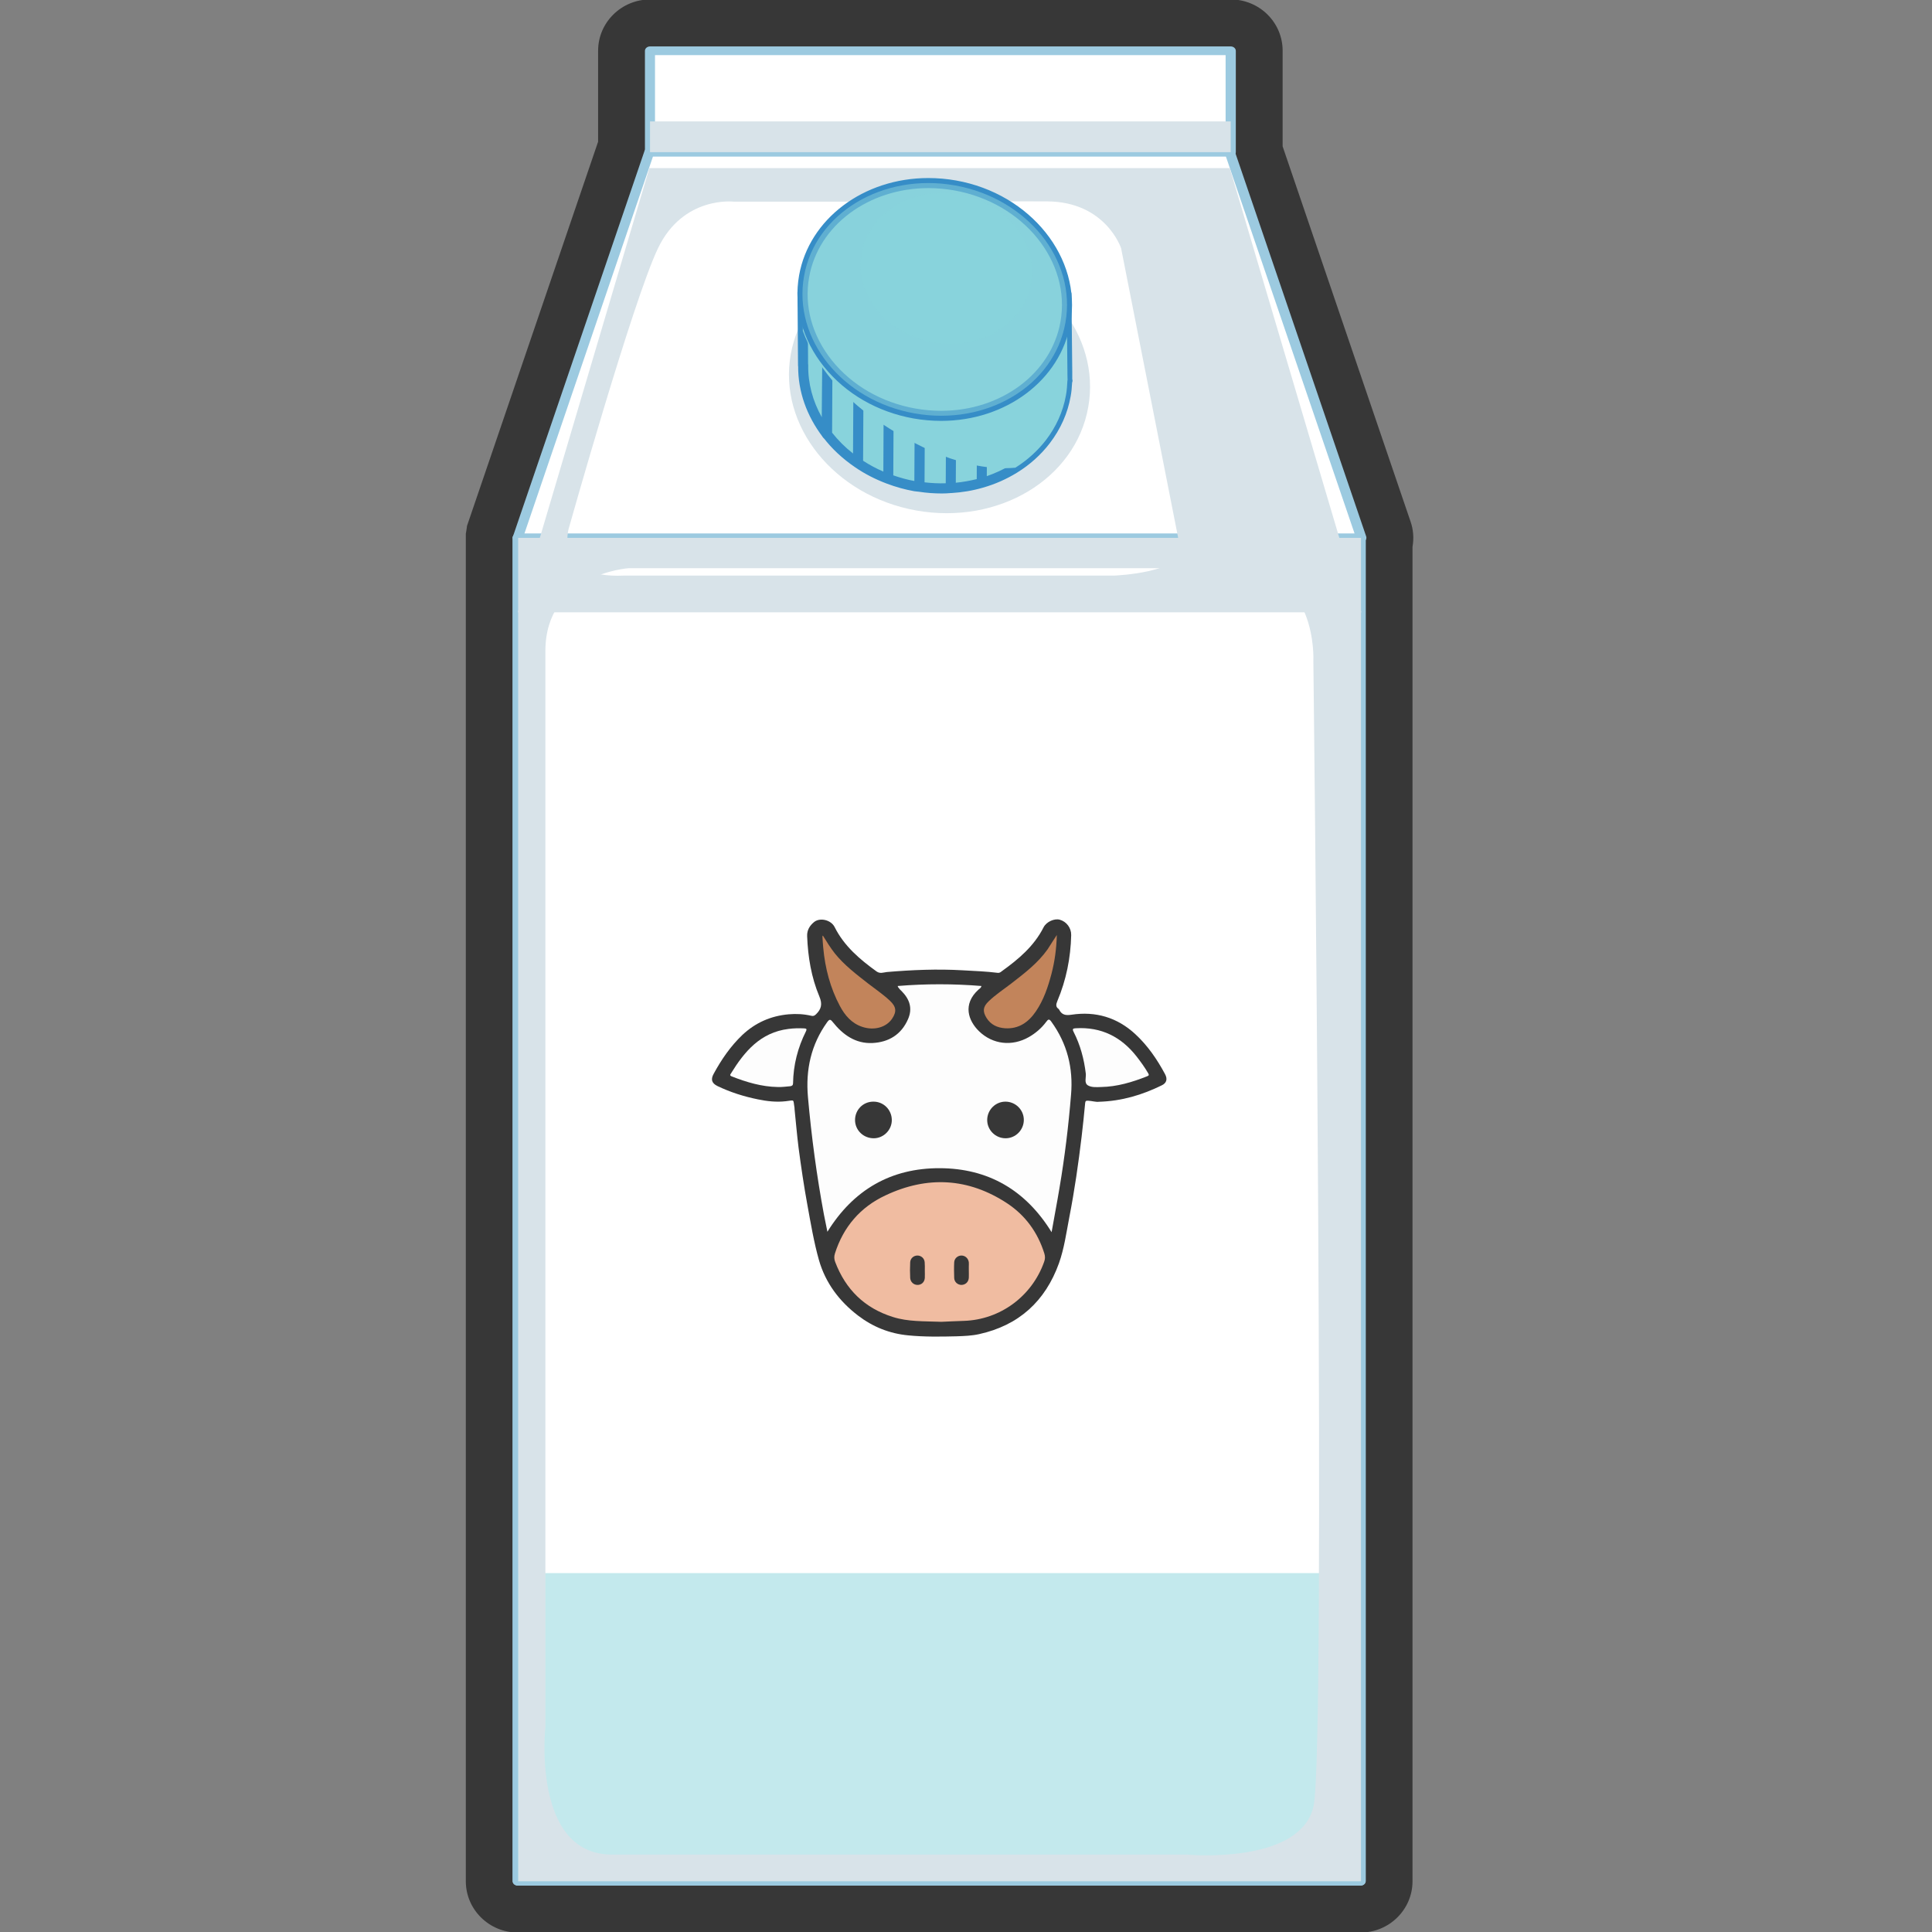
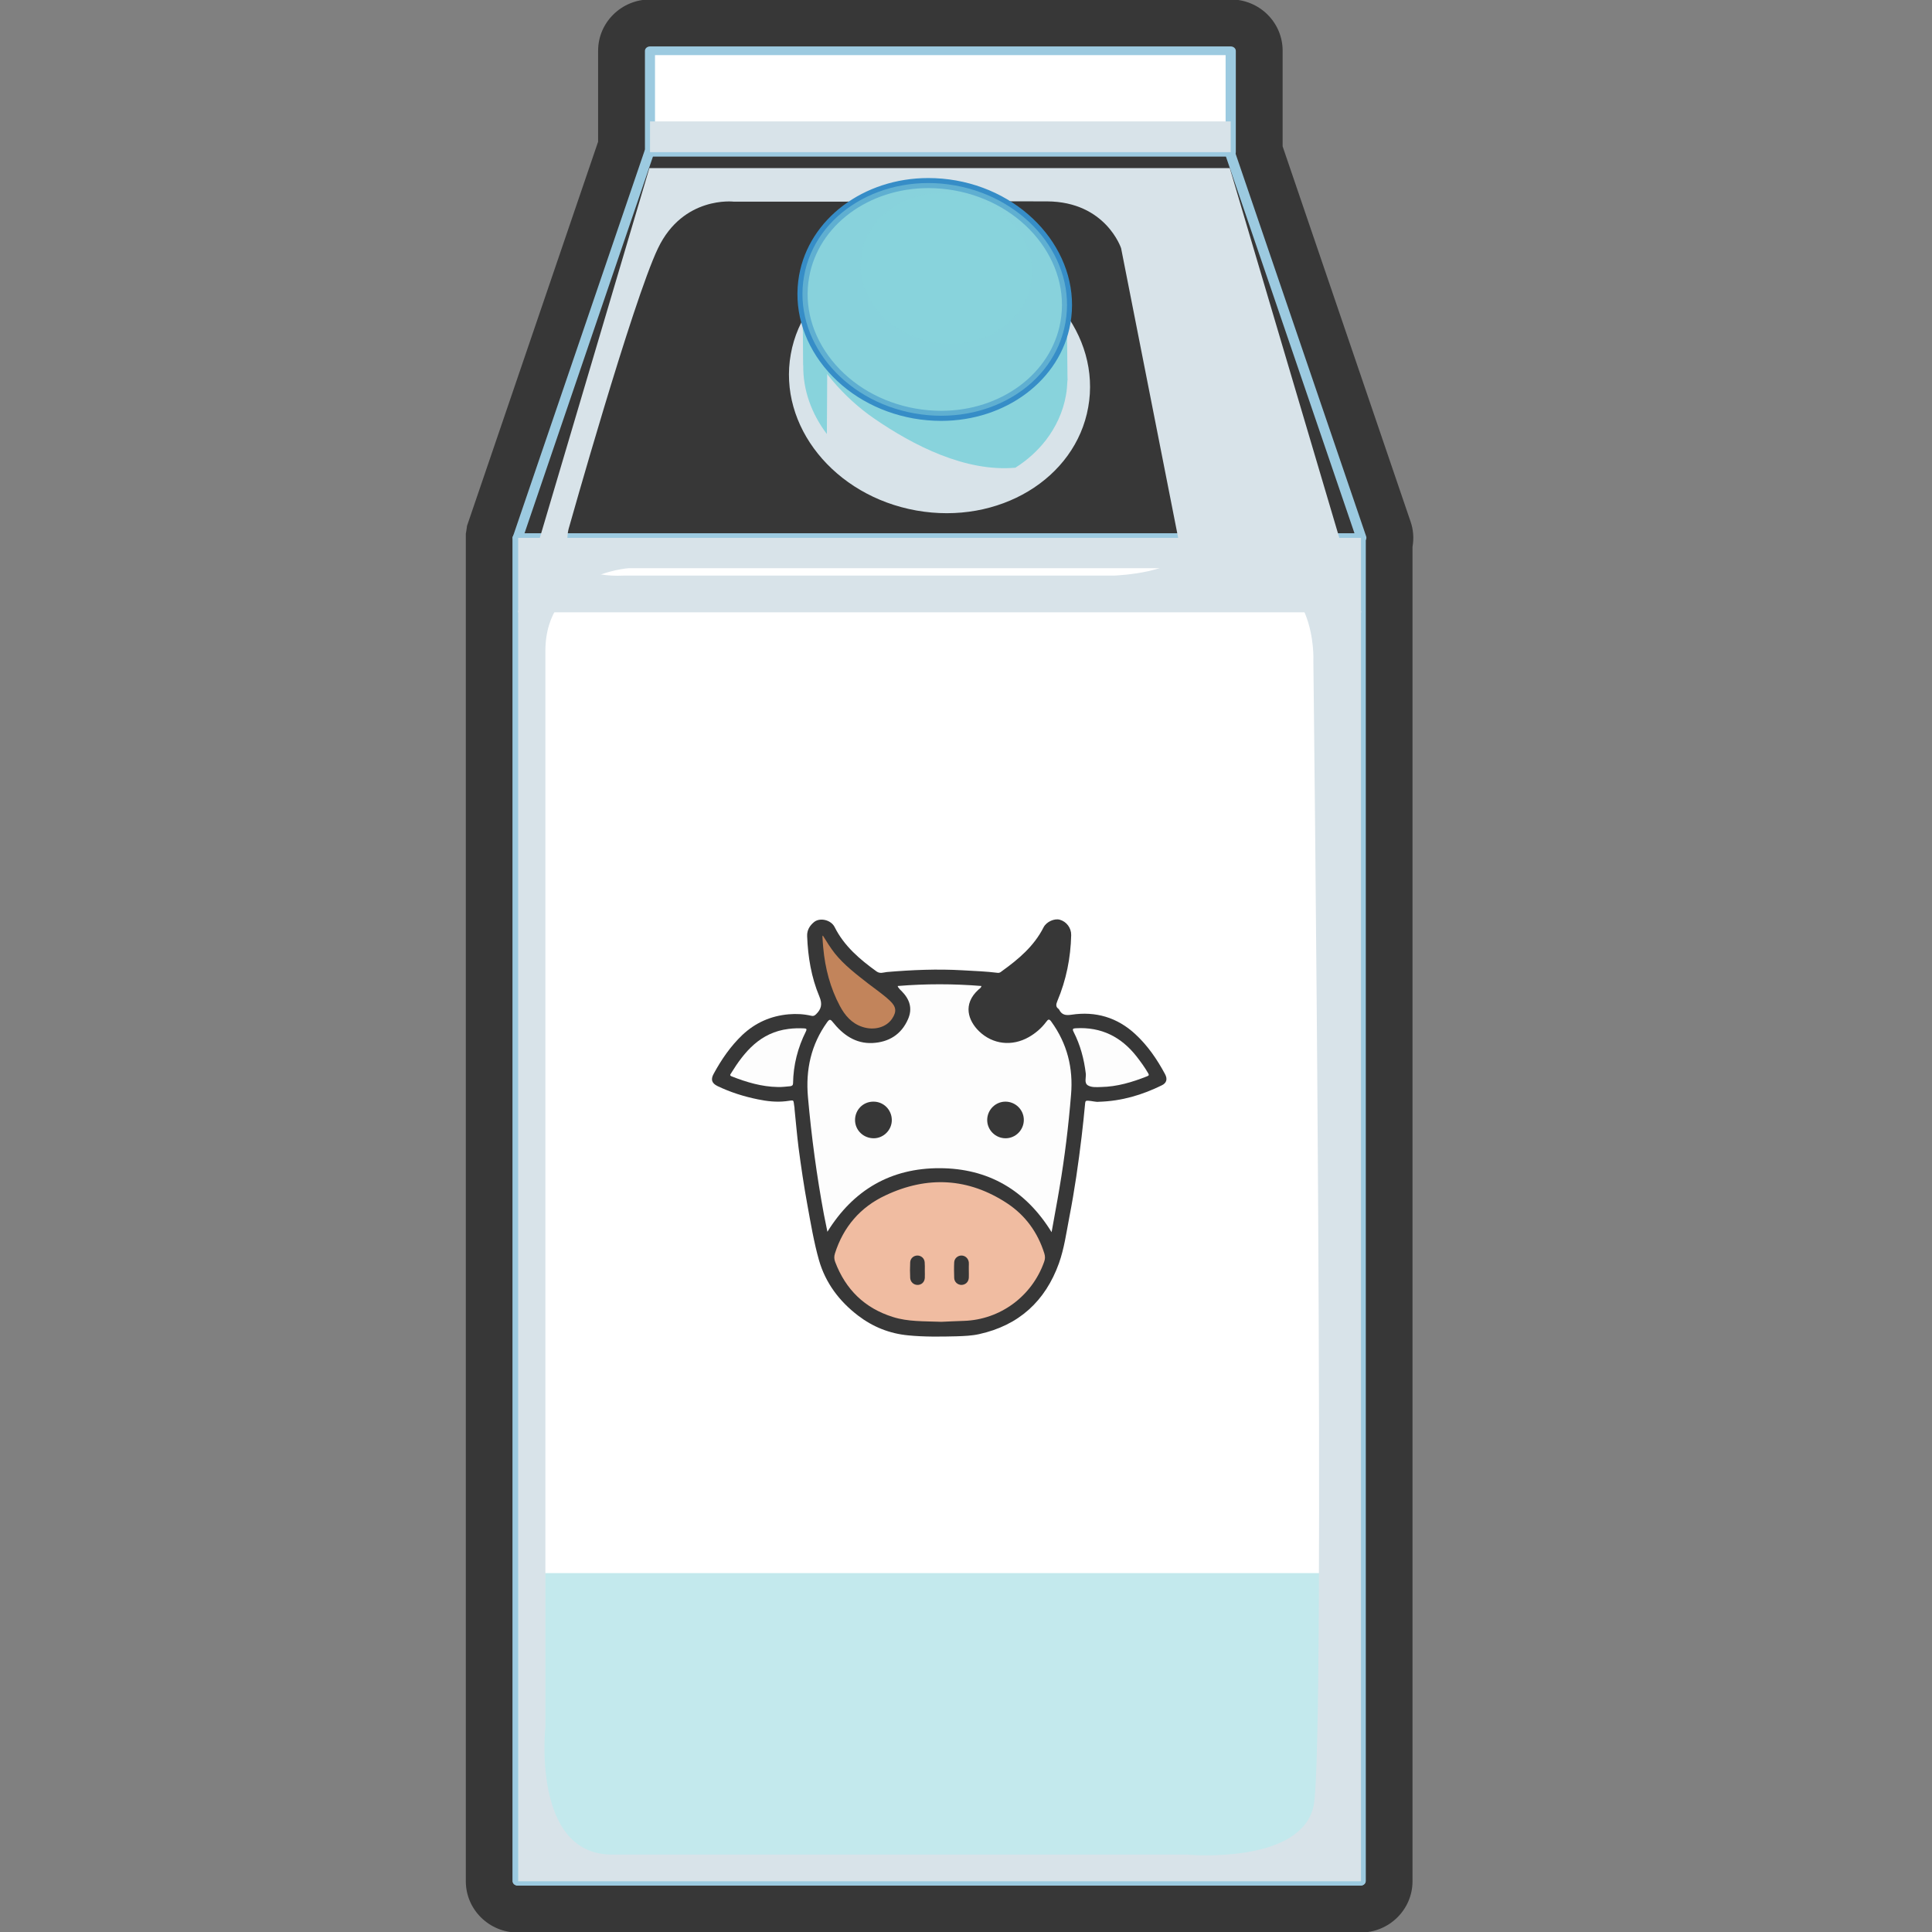
<svg xmlns="http://www.w3.org/2000/svg" version="1.1" id="Layer_1" x="0px" y="0px" viewBox="0 0 1440 1440" style="enable-background:new 0 0 1440 1440;" xml:space="preserve">
  <rect x="0" y="0" width="1440" height="1440" fill="#808080" stroke="none" />
  <style type="text/css">
	.st0{fill:#373737;}
	.st1{fill:#FFFFFF;}
	.st2{fill:#9CCAE0;}
	.st3{opacity:0.5;}
	.st4{fill:#88D3DC;}
	.st5{fill:#D8E3E9;}
	.st6{fill:#368DC7;}
	.st7{opacity:0.5;fill:#88D3DC;enable-background:new    ;}
	.st8{fill:#FDFDFD;}
	.st9{fill:#F0BCA1;}
	.st10{fill:#C2845B;}
</style>
  <path class="st0" d="M1051.3,388.6L956,109.1V37.8c0-21.1-17.3-38.2-38.7-38.2H484.5c-21.3,0-38.7,17.1-38.7,38.2v67.8l-96.6,283.1  l-1.1,3.2l-0.3,2.2c-0.1,0.5-0.2,1-0.2,1.4l-0.4,2.3v1004.4c0,21.1,17.4,38.2,38.7,38.2h628.2c21.3,0,38.7-17.1,38.7-38.2V407.6  C1053.9,401.4,1053.5,394.8,1051.3,388.6z" />
  <g>
    <g>
      <g>
        <g>
          <rect x="385.9" y="400.9" class="st1" width="628.2" height="1001.3" />
          <path class="st2" d="M1014.1,1405.4H385.9c-2.1,0-3.8-1.5-3.8-3.3V400.9c0-1.8,1.7-3.3,3.8-3.3h628.2c2.1,0,3.8,1.5,3.8,3.3      v1001.3C1017.8,1404,1016.1,1405.4,1014.1,1405.4z M389.6,1398.9h620.7V404.1H389.6V1398.9z" />
        </g>
        <g>
          <rect x="385.9" y="400.9" class="st1" width="628.2" height="1001.3" />
          <path class="st2" d="M1014.1,1405.4H385.9c-2.1,0-3.8-1.5-3.8-3.3V400.9c0-1.8,1.7-3.3,3.8-3.3h628.2c2.1,0,3.8,1.5,3.8,3.3      v1001.3C1017.8,1404,1016.1,1405.4,1014.1,1405.4z M389.6,1398.9h620.7V404.1H389.6V1398.9z" />
        </g>
        <g class="st3">
          <rect x="385.9" y="1172.5" class="st4" width="628.2" height="229.7" />
        </g>
        <g>
-           <polygon class="st1" points="916.6,113.4 715.6,113.4 685,113.4 484,113.4 385.9,400.9 685,400.9 715.6,400.9 1014.7,400.9           " />
          <path class="st2" d="M1014.7,404.1H385.9c-1.2,0-2.3-0.5-3-1.3c-0.7-0.8-0.9-1.9-0.6-2.9l98.1-287.5c0.5-1.4,1.9-2.3,3.6-2.3      h432.6c1.7,0,3.1,1,3.6,2.3l98.1,287.5c0.3,1,0.1,2.1-0.6,2.9C1017,403.6,1015.9,404.1,1014.7,404.1z M390.9,397.6h618.7      l-95.9-281h-427L390.9,397.6z" />
        </g>
        <g>
          <rect x="484.5" y="37.9" class="st1" width="432.8" height="75.5" />
          <path class="st2" d="M917.3,116.6H484.5c-2.1,0-3.8-1.5-3.8-3.3V37.9c0-1.8,1.7-3.3,3.8-3.3h432.8c2.1,0,3.8,1.5,3.8,3.3v75.5      C921.1,115.2,919.4,116.6,917.3,116.6z M488.2,110.1h425.3v-69H488.2V110.1z" />
        </g>
        <rect x="484.5" y="90.5" class="st5" width="432.8" height="22.9" />
      </g>
    </g>
    <path class="st5" d="M386.2,400.9v1001.3h628.2V400.9H386.2z M979.1,1345.9c-9.4,44.2-94.2,36.4-94.2,36.4H455.1   c-58.8-1.1-48.6-95-48.6-95v-802c0-57.8,62.1-61.8,62.1-61.8h86.6h363.4c64-1.6,60.3,69,60.3,69S988.4,1301.7,979.1,1345.9z" />
    <path class="st5" d="M916.6,125.3h-201H685H484l-98.1,331.1H685h30.6h299.1L916.6,125.3z M830.7,429H465.3   c-52.7,2.5-41.4-35.1-41.4-35.1s47.7-169.5,66.5-208.8c18.8-39.3,56.5-34.8,56.5-34.8h76.9c0,0,112.8-0.4,156.6-0.2   s55.2,34.9,55.2,34.9s40.2,203.8,43.9,222.8C883.4,426.9,830.7,429,830.7,429z" />
    <g>
-       <path class="st5" d="M683,380.5c-61.2-10.9-103.2-63.1-93.6-116.5c9.5-53.4,66.9-87.9,128.1-77c61.2,10.9,103.2,63.1,93.6,116.5    C801.6,357,744.3,391.4,683,380.5z" />
+       <path class="st5" d="M683,380.5c-61.2-10.9-103.2-63.1-93.6-116.5c9.5-53.4,66.9-87.9,128.1-77c61.2,10.9,103.2,63.1,93.6,116.5    C801.6,357,744.3,391.4,683,380.5" />
      <g>
        <g>
          <g>
            <path class="st4" d="M598.2,217.6l0.4,54.6h0.1c-0.3,18.5,6.2,36.3,17.6,51.3l0.6-105.8L598.2,217.6z" />
-             <path class="st6" d="M616.3,327.3c-1.2,0-2.3-0.5-3-1.5c-12.1-15.9-18.5-34.1-18.4-52.7c-0.1-0.3-0.1-0.5-0.1-0.8l-0.4-54.6       c0-1,0.4-2,1.1-2.7c0.7-0.7,1.6-1.2,2.7-1.1l18.7,0.1c2.1,0,3.8,1.7,3.7,3.8l-0.6,105.8c0,1.6-1,3-2.6,3.5       C617.1,327.2,616.7,327.3,616.3,327.3z M602.3,271.3c0.1,0.3,0.1,0.6,0.1,0.9c-0.2,13.5,3.3,26.7,10.2,38.9l0.5-89.6l-11.1-0.1       L602.3,271.3z" />
          </g>
          <g>
-             <path class="st4" d="M732.4,239.8l-0.6,120.1c8.8-2.5,17.1-6.2,24.5-10.8L757,217l-0.7,132.1c9.1-5.6,17-12.7,23.4-21l0.5-99.7       l-0.5,99.7c7.4-9.7,12.7-20.9,14.9-33.4c0.7-3.7,0.9-7.4,1.1-11.1h0.1l-0.1-4.8c0-0.6,0-1.3,0-1.9l-0.6-57.8l-28.3-0.2       c-14.3-13.1-32.9-22.8-54.4-26.6c-34.9-6.2-68.3,4.4-89.8,25.4l-5.6-0.1l-0.6,105.8c6.3,8.2,14.1,15.5,23.1,21.7l0.7-131.8       l-0.7,131.8c6.9,4.7,14.5,8.6,22.6,11.7l0.7-132.8l-0.7,132.8c6.3,2.4,12.9,4.3,19.9,5.5c1.1,0.2,2.2,0.3,3.3,0.4l0.7-127.4       l-0.7,127.4c7.9,1.2,15.7,1.5,23.3,1l0.7-135.5l-0.7,135.5c8-0.5,15.8-1.8,23.1-3.9L732.4,239.8z" />
-             <path class="st6" d="M702,367.8c-5.7,0-11.4-0.4-17.2-1.3l-1-0.1c-0.8-0.1-1.6-0.2-2.5-0.3c-6.7-1.2-13.6-3.1-20.5-5.7       c0,0,0,0,0,0c-8.4-3.2-16.3-7.2-23.4-12.1h0c-9.4-6.4-17.5-13.9-24-22.5c-0.5-0.7-0.8-1.5-0.8-2.3l0.6-105.8c0-1,0.4-2,1.1-2.7       c0.7-0.7,1.6-1.1,2.6-1.1c0,0,0,0,0,0l4.1,0c22.9-21.6,58-31.4,91.9-25.3c20.9,3.7,39.9,12.9,55.2,26.6l26.8,0.2       c2,0,3.7,1.7,3.7,3.7l0.6,57.8c0,0.2,0,0.7,0,1.2l0,4.5c0.1,0.3,0.2,0.7,0.2,1.1c0,0.5-0.1,1-0.3,1.4       c-0.2,3.8-0.5,7.2-1.1,10.3c-2.2,12.6-7.5,24.4-15.6,35c0,0,0,0,0,0c-6.6,8.6-14.8,16-24.4,21.9c0,0,0,0,0,0       c-7.8,4.8-16.3,8.6-25.5,11.2c0,0,0,0,0,0c-7.5,2.2-15.4,3.5-23.5,4c-0.2,0-0.4,0-0.5,0C706.5,367.7,704.2,367.8,702,367.8z        M689.1,359.5c5.3,0.6,10.6,0.9,15.8,0.7l0.7-131.9c0-2.1,1.7-3.7,3.8-3.7h0c2.1,0,3.7,1.7,3.7,3.8c0,0,0,0,0,0l-0.7,131.4       c5.3-0.5,10.6-1.5,15.6-2.7l0.6-117.2c0-2.1,1.9-4,3.8-3.7c2.1,0,3.7,1.7,3.7,3.8c0,0,0,0,0,0l-0.6,114.9       c6-2.1,11.7-4.7,17-7.8l0.7-130c0-1.2,0.6-2.2,1.4-2.9c-12.6-9-27.2-15.1-43-17.9c-32.2-5.7-65.3,3.7-86.5,24.4       c-0.7,0.7-1.6,1.1-2.6,1.1h0l-1.8,0l-0.5,100.7c4.5,5.7,9.7,10.9,15.6,15.5l0.7-124.4c0-2.1,1.7-3.7,3.8-3.7h0       c2.1,0,3.7,1.7,3.7,3.8c0,0,0,0,0,0l-0.7,129.7c4.7,3.1,9.8,5.8,15.1,8.1L659,224c0-2.1,1.7-3.7,3.8-3.7h0       c2.1,0,3.7,1.7,3.7,3.8c0,0,0,0,0,0l-0.7,130.2c5.3,1.8,10.5,3.3,15.7,4.2l0.7-123c0-2.1,1.7-3.7,3.8-3.7h0       c2.1,0,3.7,1.7,3.7,3.8c0,0,0,0,0,0L689.1,359.5z M760.7,218.8L760.1,342c6-4.4,11.3-9.5,15.8-15.2l0.5-98.4       c0-2.1,1.7-3.7,3.8-3.7h0c2.1,0,3.7,1.7,3.7,3.8c0,0,0,0,0,0l-0.5,86.8c3.6-6.7,6-13.7,7.3-21.1c0.6-3.2,0.9-6.6,1-10.5       c0-0.2,0-0.4,0.1-0.5l-0.7-60.1l-24.6-0.2c-0.9,0-1.8-0.4-2.5-1C763,220.8,761.9,219.8,760.7,218.8z" />
-           </g>
+             </g>
        </g>
        <path class="st4" d="M598.2,217.6l0.2,29c9.5,26.5,31.6,50.5,52.8,65.1c29.7,20.5,68.5,40.2,105.6,36.9     c8.9-5.6,16.6-12.6,22.8-20.6c7.4-9.7,12.7-20.9,14.9-33.4c0.7-3.7,0.9-7.4,1.1-11.1h0.1l-0.1-4.8c0-0.6,0-1.3,0-1.9l-0.6-57.8     l-28.3-0.2c-14.3-13.1-32.9-22.8-54.4-26.6c-34.9-6.2-68.3,4.4-89.8,25.4l-5.6-0.1L598.2,217.6z" />
        <g>
          <path class="st4" d="M681.6,308.1c-53.8-9.6-90.6-55.4-82.3-102.3c8.3-46.9,58.7-77.2,112.5-67.6c53.8,9.6,90.6,55.4,82.3,102.3      C785.8,287.5,735.4,317.7,681.6,308.1z" />
          <path class="st6" d="M701.5,313.7c-6.8,0-13.8-0.6-20.6-1.8c-26.9-4.8-50.6-18.5-66.7-38.5c-16.2-20.2-22.8-44.4-18.6-68.2      c7.5-42,48-72.5,96.3-72.5c6.8,0,13.8,0.6,20.6,1.8c55.7,9.9,94,57.8,85.3,106.7C790.4,283.2,749.9,313.7,701.5,313.7z       M692,140.2c-44.7,0-82.1,27.9-88.9,66.3c-3.9,21.6,2.2,43.7,17,62.2c15,18.6,37,31.3,62.2,35.8c6.4,1.1,12.9,1.7,19.2,1.7      c44.7,0,82.1-27.9,88.9-66.3c8-44.8-27.5-88.8-79.2-98C704.9,140.8,698.4,140.2,692,140.2z" />
        </g>
        <path class="st7" d="M794.1,240.5c8.4-46.9-28.5-92.7-82.3-102.3c-53.8-9.6-104.2,20.7-112.5,67.6     c-8.4,46.9,28.5,92.8,82.3,102.3C735.4,317.7,785.8,287.5,794.1,240.5z M695.5,255.2c-34.9-6.2-58.8-35.9-53.3-66.4     c5.4-30.4,38.1-50,73-43.8c34.9,6.2,58.8,35.9,53.3,66.4C763,241.8,730.4,261.4,695.5,255.2z" />
      </g>
    </g>
    <g>
      <path class="st0" d="M818.9,821.2c-1.9,0.3-4.8-0.6-7.8-0.8c-1.6-0.1-2.2,0.2-2.3,1.9c-0.8,8.3-1.6,16.5-2.6,24.7    c-2.4,20.2-5.3,40.3-9.2,60.3c-2.2,11.5-3.8,23.2-7.7,34.2c-10.2,28.4-30,46.4-59.6,52.9c-5.4,1.2-11,1.4-16.6,1.6    c-12.1,0.3-24.1,0.5-36.2-0.7c-13.8-1.3-26.3-6.3-37.3-14.7c-14-10.7-24.3-24.3-29.2-41.4c-3.8-13.5-6.1-27.3-8.6-41    c-2.6-14.2-4.7-28.4-6.6-42.8c-1.2-9.6-2-19.2-3-28.8c0-0.2,0-0.5,0-0.7c-1.2-6.9,0.5-5.9-6.6-5.1c-7,0.8-13.9,0-20.7-1.4    c-10.4-2.1-20.5-5.3-30.1-9.9c-4.3-2.1-5.2-4.9-2.9-9.1c5.8-10.7,12.6-20.6,21.4-29c9.7-9.1,21.1-14.2,34.5-15.4    c5.8-0.5,11.3-0.2,16.9,1.1c1.6,0.4,2.4-0.1,3.5-1.1c4-3.9,4.9-7.6,2.5-13.3c-6-14.3-8.5-29.4-9.1-44.9c-0.2-4.5,1.9-7.9,5.2-10.6    c4.4-3.5,12.6-1.6,15.3,3.8c7.1,14.2,18.8,24.1,31.3,33.1c2.6,1.8,5.1,0.7,7.5,0.4c18.8-1.6,37.7-2.4,56.6-1.3    c8.7,0.5,17.5,0.8,26.2,1.9c1.3,0.2,2.2-0.6,3.1-1.3c12.4-8.9,23.9-18.6,31-32.6c2.2-4.3,8.2-6.8,12.1-5.7c5,1.4,8.6,6.1,8.5,11.5    c-0.4,17-3.7,33.4-10.3,49.1c-1,2.4-1.4,4.3,0.9,5.9c0.2,0.1,0.3,0.4,0.4,0.5c2,3.9,4.7,4.5,9.3,3.8c17.9-2.7,34,2,47.5,14.5    c9.2,8.5,16.2,18.7,22.1,29.7c2.1,3.8,1.2,6.8-2.5,8.5C851.5,816,836.3,820.7,818.9,821.2z" />
      <path class="st8" d="M669.1,734.9c20.8-1.7,41.6-1.7,62.4,0c-0.3,1.5-1.4,2-2.2,2.7c-12.1,11-7.5,23.3,0.4,31    c10.2,9.9,24.6,11.5,37.1,4.4c5.1-2.9,9.5-6.7,13-11.4c1.4-1.9,2.2-2.4,3.8-0.1c11.8,16.3,16.4,34.5,14.7,54.4    c-1.9,23.3-4.7,46.4-8.6,69.4c-1.8,10.9-3.9,21.7-5.9,33.1c-19.4-31.5-47.4-47.6-83.4-47.7c-36.1-0.1-64.2,15.9-83.7,47.4    c-0.9-4.5-1.8-8.7-2.6-12.9c-5.4-29-9.3-58.2-11.9-87.5c-1.8-20.4,2.3-39.1,14.3-55.8c1.7-2.3,2.4-2.4,4.2-0.1    c7.6,9.5,17,16.2,29.6,15.6c12.1-0.6,21.5-6.3,26.5-17.8c3.5-8,1.2-14.8-4.7-20.8c-0.6-0.6-1.2-1.1-1.7-1.7    C670.1,736.3,669.2,736.1,669.1,734.9z" />
      <path class="st9" d="M701.7,985.2c-13.1-0.5-24.9,0-36.2-3.6c-21.1-6.6-35.2-20.5-43-41c-0.8-2.1-0.9-4.1-0.2-6.3    c6.3-19.9,19-34.6,37.6-43.3c31.1-14.7,61.8-13.2,90.8,5.9c13.6,9,22.8,21.7,27.7,37.4c0.7,2.2,0.6,4.2-0.2,6.3    c-9.1,25.6-32.7,43-59.7,43.9C712.3,984.7,706.3,985,701.7,985.2z" />
      <path class="st8" d="M579.7,810.2c-12-0.2-23.3-3.6-34.3-7.9c-1.5-0.6-1.3-1.2-0.6-2.2c10.1-16.4,22-30.6,42.9-33.2    c3.9-0.5,7.7-0.6,11.6-0.4c1.6,0.1,2.3,0.3,1.4,2.2c-6.1,12.2-9.4,25.1-9.6,38.7c0,1.5-0.8,2-2,2.2    C585.9,809.9,582.8,810.3,579.7,810.2z" />
      <path class="st8" d="M820.6,810.2c-3.3,0.1-7,0.4-9.7-1.2c-3-1.8-1.3-5.8-1.6-8.7c-1.3-11-4.1-21.4-9.1-31.2    c-1.1-2.2-0.5-2.6,1.7-2.7c18.9-1.1,33.8,6.4,45.3,21.1c3.1,4,6,8,8.5,12.3c0.7,1.2,0.9,1.8-0.7,2.4    C843.9,806.6,832.6,810,820.6,810.2z" />
-       <path class="st10" d="M787.7,696.9c-0.3,10.4-1.6,19.8-4,29c-2.6,9.8-5.8,19.4-11.6,27.9c-5.5,8.1-12.8,13.3-23.1,12.6    c-5.7-0.4-10.6-2.7-13.7-7.7c-3.1-5-2.6-8.4,1.6-12.4c5.2-5,11.2-8.9,16.9-13.3c9.8-7.6,19.7-15.1,27-25.4    C783,704.2,785.1,700.8,787.7,696.9z" />
      <path class="st10" d="M613.3,697.3c2.9,4.7,5.7,9.2,9,13.4c7.1,8.8,16,15.5,24.8,22.4c5.4,4.2,11.1,8,16.1,12.7    c4.8,4.5,5.3,8.1,1.7,13.5c-4.3,6.4-13.3,9-22.1,6.1c-8-2.6-13.1-8.6-16.8-15.6c-7.2-13.5-11-28.1-12.4-43.3    c-0.3-2.7-0.4-5.4-0.6-8.2C612.9,698,613,697.9,613.3,697.3z" />
      <path class="st0" d="M664.7,834.7c0.1,7.4-6,13.6-13.3,13.7c-7.8,0.1-14.1-6-14.1-13.6c0-7.6,6-13.7,13.6-13.7    C658.5,821,664.6,827.1,664.7,834.7z" />
      <path class="st0" d="M749.5,848.4c-7.5,0-13.7-6.1-13.7-13.6c0-7.5,6.1-13.7,13.6-13.7c7.5,0,13.7,6.1,13.7,13.6    C763.1,842.2,757,848.4,749.5,848.4z" />
      <path class="st0" d="M689.3,946.7c0,1.9,0.1,3.9,0,5.8c-0.2,3.2-2.6,5.3-5.6,5.2c-2.8-0.1-5.1-2.2-5.3-5.2    c-0.2-3.9-0.2-7.7,0-11.6c0.1-3,2.6-5.1,5.4-5.1c2.8,0,5.2,2.1,5.4,5C689.4,942.8,689.3,944.8,689.3,946.7z" />
      <path class="st0" d="M722.1,947c0,1.8,0.1,3.6,0,5.4c-0.2,3.2-2.6,5.3-5.6,5.3c-2.8-0.1-5.2-2.2-5.3-5.2c-0.1-3.9-0.2-7.7,0-11.6    c0.1-2.9,2.6-5.1,5.4-5.1c2.8,0,5.1,2.1,5.5,5c0.1,1,0,2,0,3.1C722.1,945,722.1,946,722.1,947C722.1,947,722.1,947,722.1,947z" />
    </g>
  </g>
</svg>